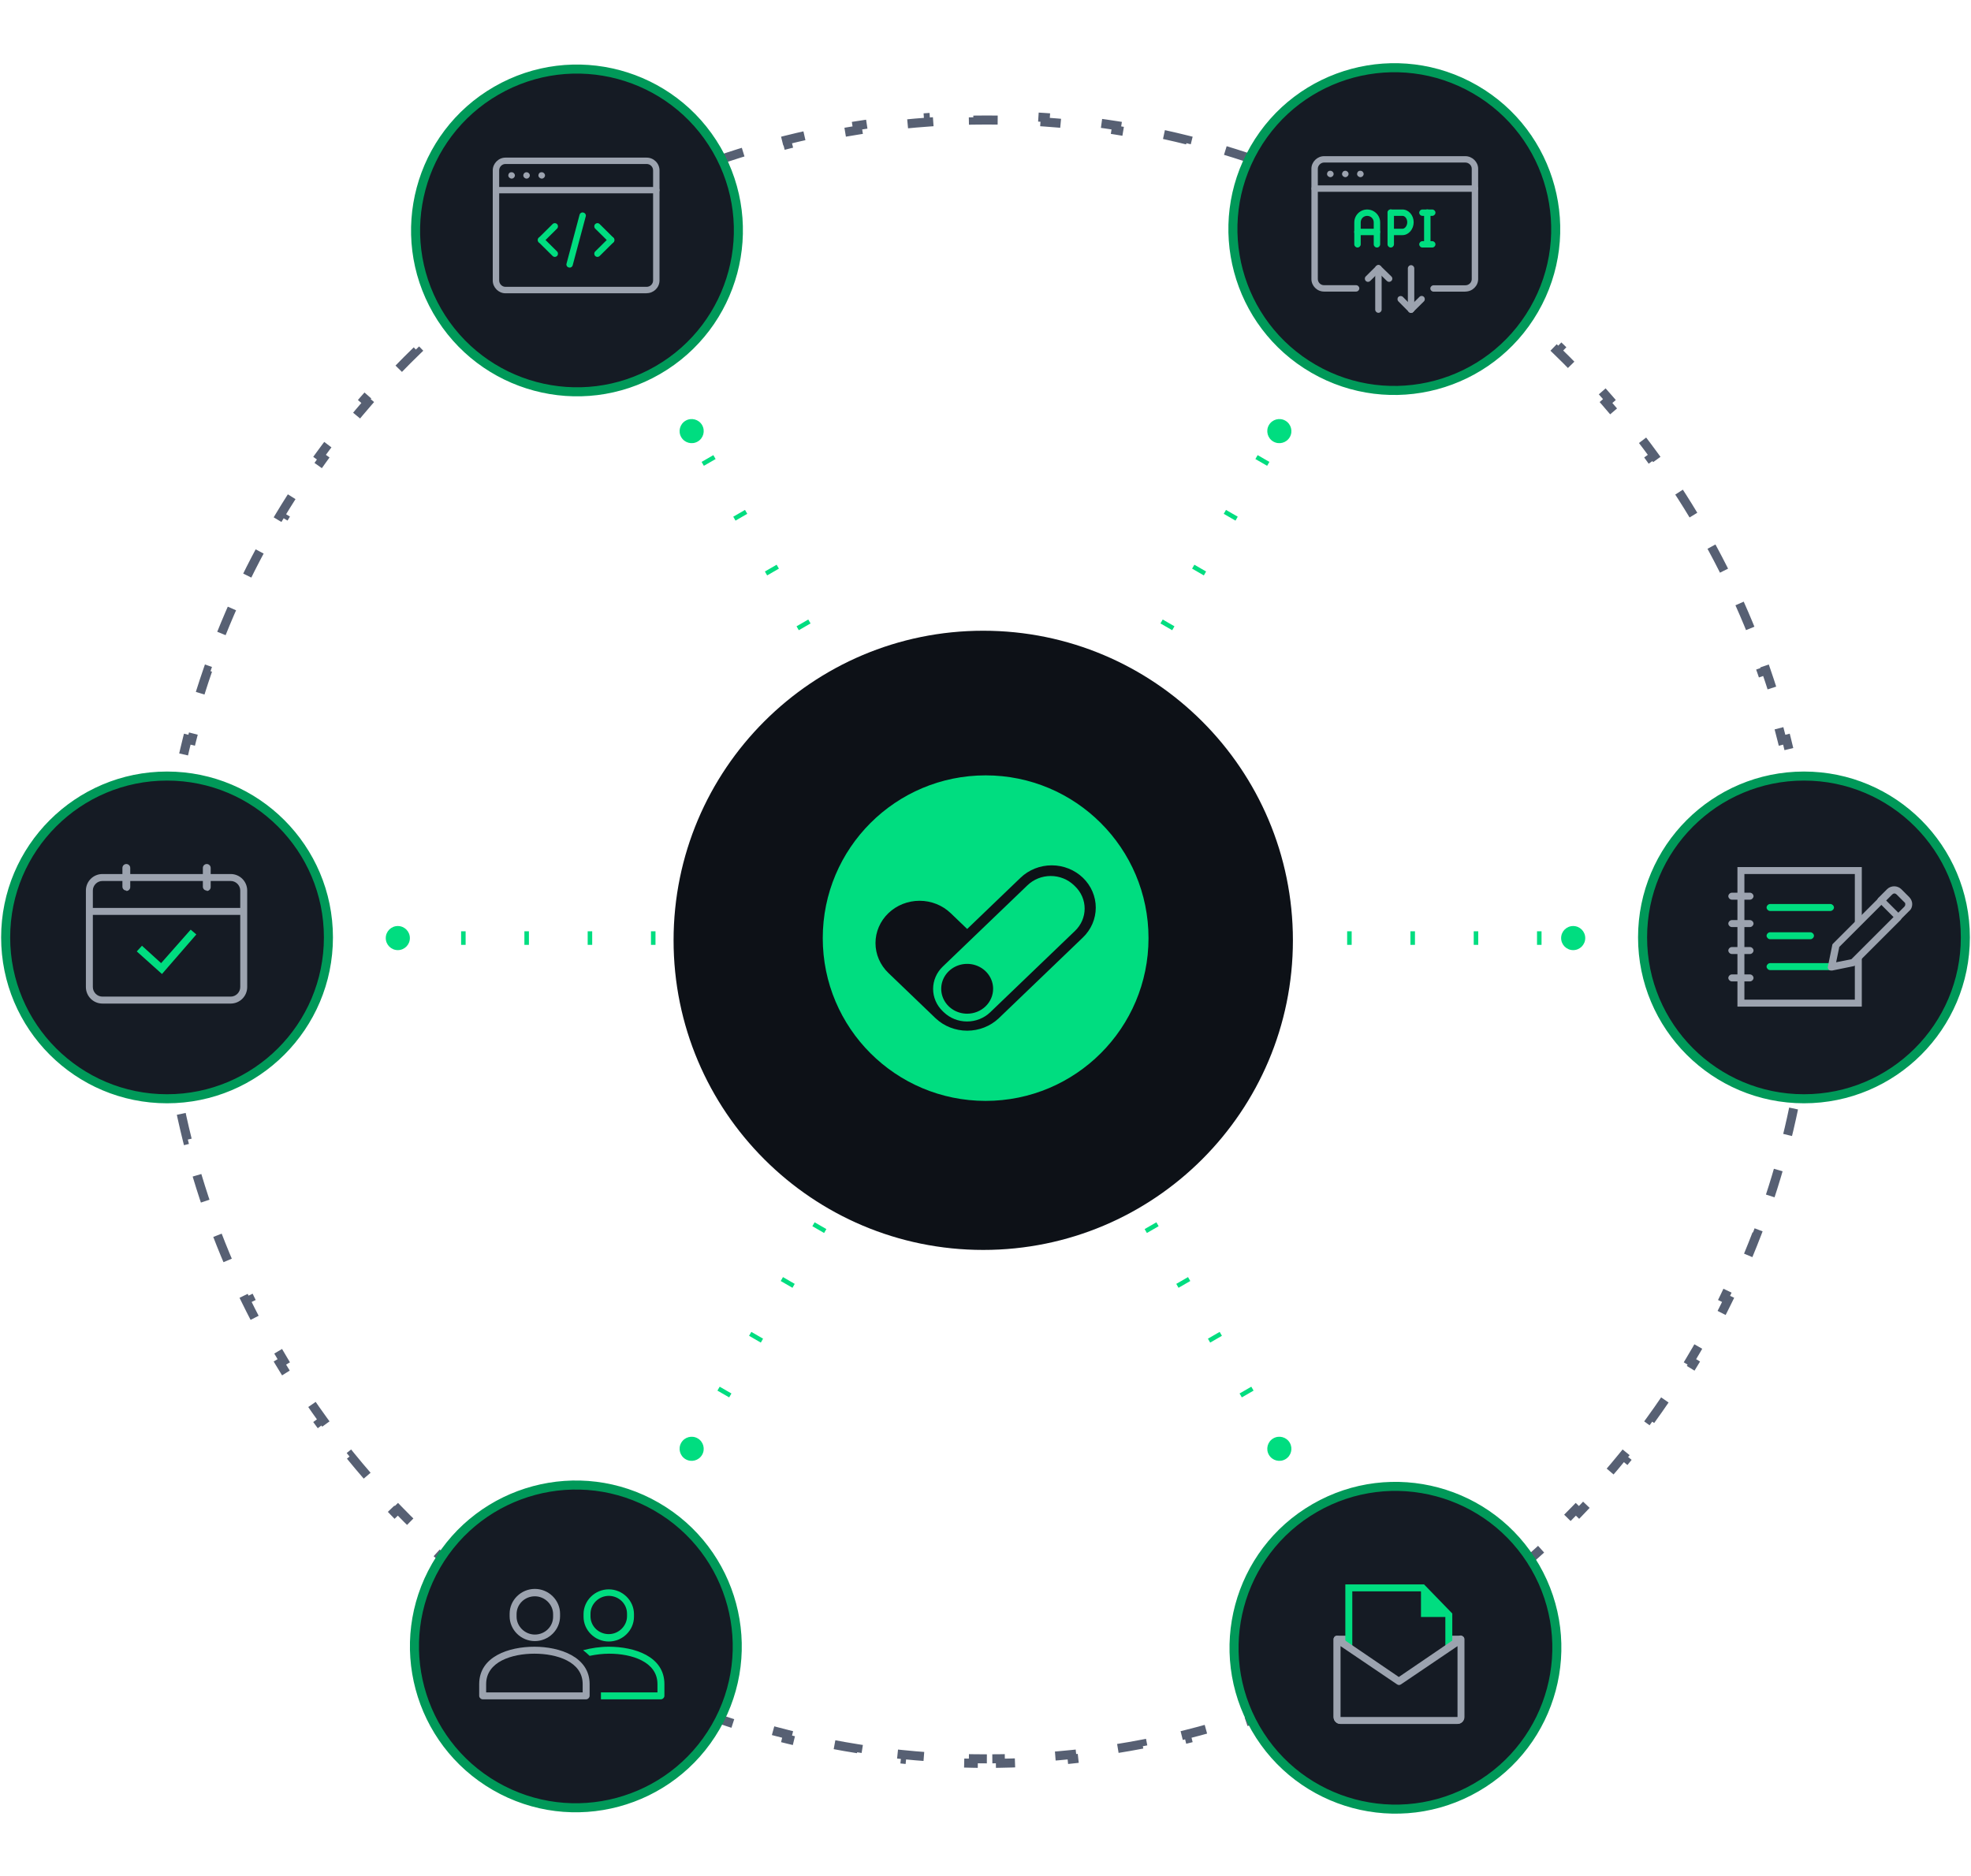
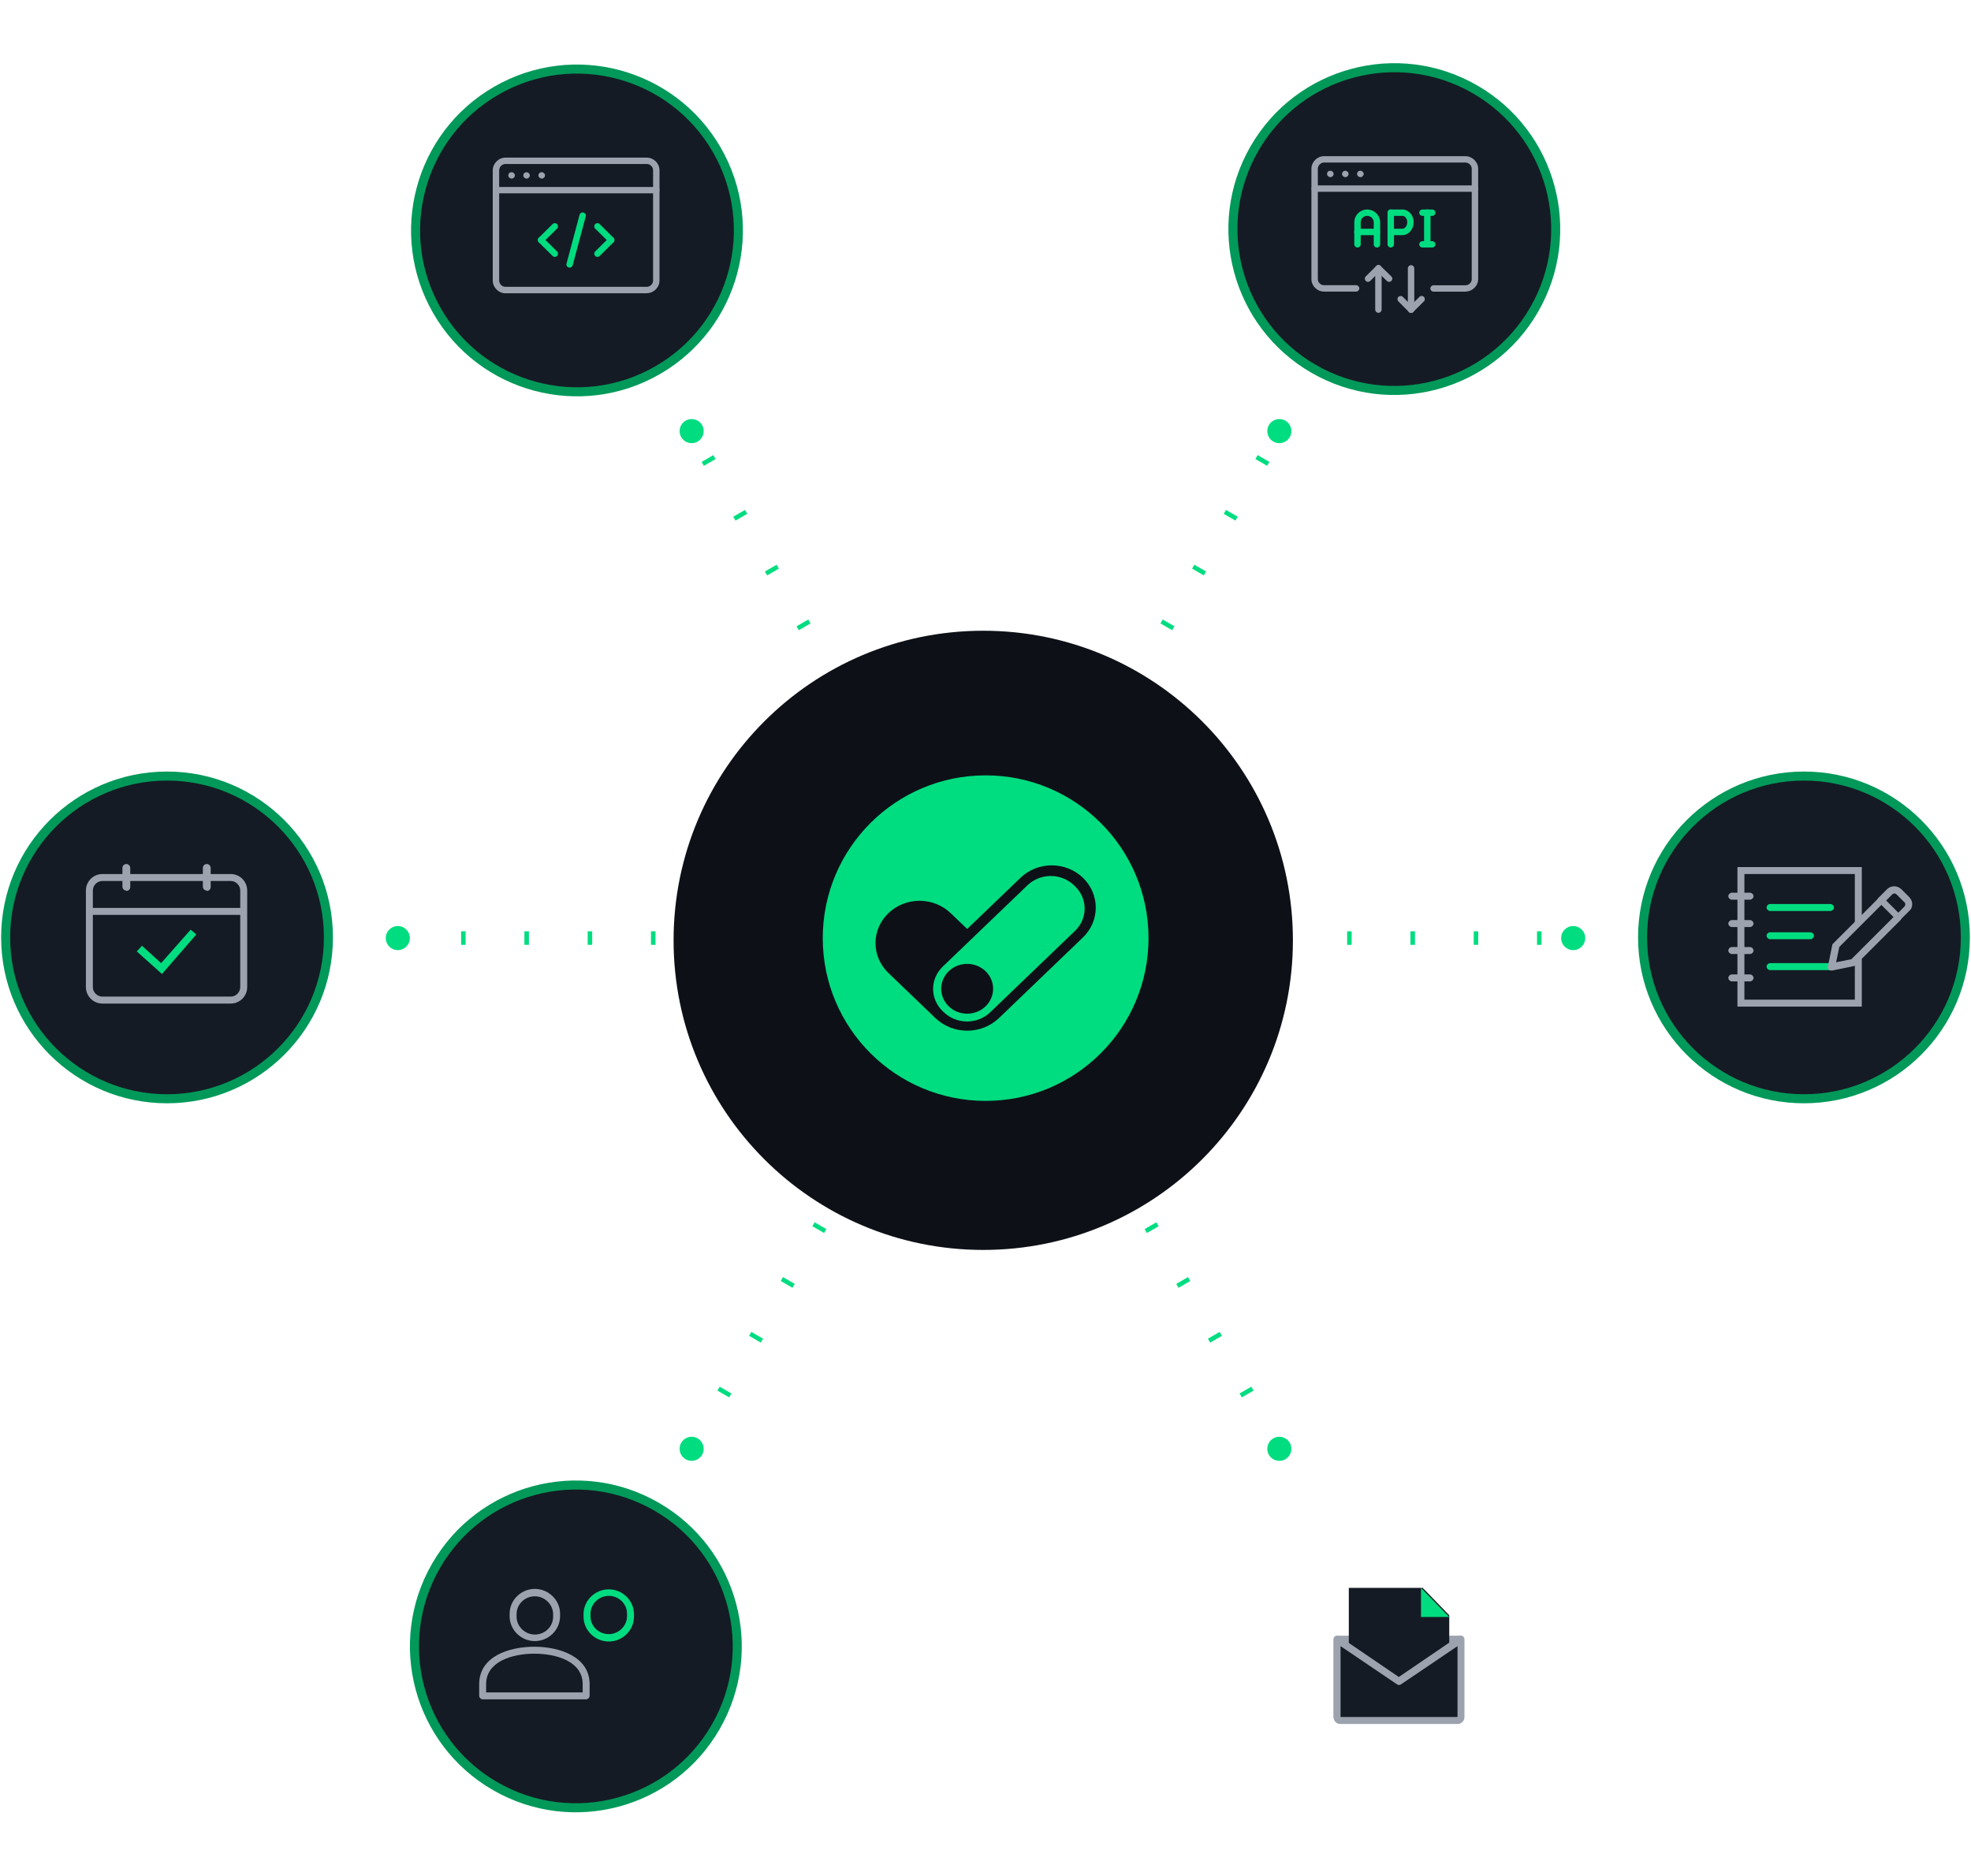
<svg xmlns="http://www.w3.org/2000/svg" width="436" height="415" viewBox="0 0 436 415" fill="none">
-   <path d="M218.3 389.152C217.305 389.152 216.313 389.144 215.322 389.128L215.305 390.128C211.972 390.074 208.66 389.931 205.372 389.701L205.442 388.703C203.466 388.565 201.498 388.395 199.54 388.193L199.438 389.188C196.123 388.848 192.835 388.418 189.576 387.902L189.732 386.914C187.772 386.604 185.823 386.263 183.884 385.89L183.696 386.872C180.428 386.244 177.192 385.529 173.989 384.729L174.231 383.759C172.307 383.279 170.395 382.768 168.496 382.226L168.222 383.188C165.025 382.276 161.863 381.28 158.74 380.201L159.066 379.255C157.194 378.609 155.336 377.932 153.492 377.226L153.135 378.16C150.032 376.972 146.969 375.701 143.95 374.351L144.358 373.438C142.552 372.63 140.76 371.793 138.985 370.928L138.547 371.827C135.562 370.373 132.622 368.839 129.731 367.229L130.217 366.355C128.488 365.392 126.776 364.401 125.082 363.384L124.567 364.241C121.722 362.532 118.928 360.748 116.187 358.891L116.748 358.064C115.109 356.953 113.489 355.817 111.889 354.655L111.302 355.464C108.618 353.516 105.989 351.495 103.418 349.406L104.049 348.63C102.513 347.383 100.999 346.11 99.505 344.814L98.85 345.569C96.346 343.396 93.902 341.155 91.521 338.85L92.217 338.131C90.795 336.756 89.397 335.357 88.021 333.936L87.302 334.631C84.998 332.25 82.757 329.806 80.584 327.303L81.339 326.647C80.042 325.154 78.77 323.639 77.522 322.104L76.746 322.734C74.657 320.163 72.637 317.535 70.688 314.851L71.497 314.263C70.335 312.663 69.199 311.043 68.089 309.405L67.261 309.965C65.404 307.224 63.62 304.43 61.911 301.585L62.769 301.07C61.751 299.376 60.761 297.665 59.798 295.935L58.924 296.422C57.314 293.53 55.78 290.591 54.325 287.605L55.224 287.167C54.359 285.392 53.522 283.601 52.714 281.794L51.801 282.202C50.451 279.183 49.181 276.121 47.993 273.018L48.926 272.66C48.221 270.816 47.544 268.958 46.897 267.086L45.952 267.413C44.873 264.289 43.876 261.128 42.965 257.93L43.926 257.656C43.385 255.757 42.874 253.845 42.393 251.921L41.423 252.163C40.623 248.961 39.908 245.724 39.28 242.457L40.262 242.268C39.89 240.33 39.548 238.38 39.238 236.421L38.25 236.577C37.734 233.317 37.305 230.029 36.964 226.715L37.959 226.613C37.758 224.654 37.587 222.687 37.449 220.711L36.452 220.781C36.221 217.493 36.078 214.181 36.024 210.847L37.024 210.831C37.008 209.84 37 208.847 37 207.852C37 206.857 37.008 205.865 37.024 204.874L36.024 204.858C36.078 201.524 36.221 198.212 36.452 194.924L37.449 194.994C37.587 193.018 37.758 191.05 37.959 189.092L36.964 188.99C37.305 185.675 37.734 182.387 38.25 179.128L39.238 179.284C39.548 177.324 39.89 175.375 40.262 173.437L39.28 173.248C39.908 169.98 40.623 166.744 41.423 163.541L42.393 163.783C42.874 161.859 43.385 159.948 43.926 158.048L42.965 157.774C43.876 154.577 44.873 151.415 45.952 148.292L46.897 148.619C47.544 146.746 48.221 144.888 48.926 143.044L47.992 142.687C49.181 139.584 50.451 136.521 51.801 133.502L52.714 133.911C53.522 132.104 54.359 130.312 55.224 128.537L54.325 128.099C55.78 125.114 57.314 122.174 58.924 119.283L59.797 119.769C60.761 118.04 61.751 116.328 62.769 114.634L61.911 114.119C63.62 111.275 65.404 108.48 67.261 105.739L68.089 106.3C69.199 104.661 70.335 103.041 71.497 101.441L70.688 100.854C72.637 98.17 74.657 95.541 76.746 92.97L77.522 93.601C78.77 92.065 80.042 90.551 81.339 89.057L80.584 88.402C82.757 85.898 84.998 83.454 87.302 81.073L88.021 81.769C89.397 80.347 90.795 78.949 92.216 77.573L91.521 76.855C93.902 74.55 96.346 72.309 98.85 70.136L99.505 70.891C100.999 69.594 102.513 68.322 104.049 67.074L103.418 66.298C105.989 64.209 108.618 62.189 111.302 60.24L111.889 61.049C113.489 59.887 115.109 58.751 116.748 57.641L116.187 56.813C118.928 54.956 121.722 53.172 124.567 51.463L125.082 52.321C126.776 51.303 128.488 50.313 130.217 49.35L129.731 48.476C132.622 46.866 135.562 45.332 138.547 43.877L138.985 44.776C140.76 43.911 142.552 43.074 144.358 42.266L143.95 41.353C146.969 40.003 150.032 38.733 153.135 37.545L153.492 38.478C155.336 37.773 157.194 37.096 159.066 36.449L158.74 35.504C161.863 34.425 165.025 33.428 168.222 32.517L168.496 33.478C170.395 32.937 172.307 32.426 174.231 31.945L173.989 30.975C177.192 30.175 180.428 29.46 183.696 28.832L183.884 29.814C185.823 29.442 187.772 29.1 189.732 28.79L189.576 27.802C192.835 27.287 196.123 26.857 199.438 26.516L199.54 27.511C201.498 27.31 203.466 27.14 205.442 27.001L205.372 26.004C208.66 25.773 211.972 25.63 215.305 25.576L215.322 26.576C216.313 26.56 217.305 26.552 218.3 26.552C219.295 26.552 220.288 26.56 221.279 26.576L221.295 25.576C224.629 25.63 227.941 25.773 231.228 26.004L231.159 27.001C233.135 27.14 235.102 27.31 237.06 27.511L237.163 26.516C240.477 26.857 243.765 27.287 247.025 27.802L246.868 28.79C248.828 29.1 250.778 29.442 252.716 29.814L252.905 28.832C256.172 29.46 259.408 30.175 262.611 30.975L262.369 31.945C264.293 32.426 266.205 32.937 268.104 33.478L268.378 32.517C271.576 33.428 274.737 34.425 277.86 35.504L277.534 36.449C279.406 37.096 281.264 37.773 283.108 38.478L283.466 37.545C286.569 38.733 289.631 40.003 292.65 41.353L292.242 42.266C294.049 43.074 295.84 43.911 297.615 44.776L298.053 43.877C301.039 45.332 303.978 46.866 306.87 48.476L306.383 49.35C308.112 50.313 309.824 51.303 311.518 52.321L312.033 51.463C314.878 53.172 317.672 54.956 320.413 56.813L319.852 57.641C321.491 58.751 323.111 59.887 324.711 61.049L325.299 60.24C327.983 62.189 330.611 64.209 333.182 66.298L332.551 67.074C334.087 68.322 335.602 69.594 337.095 70.891L337.751 70.135C340.254 72.309 342.698 74.55 345.079 76.855L344.384 77.573C345.805 78.949 347.204 80.347 348.579 81.769L349.298 81.073C351.603 83.454 353.843 85.898 356.017 88.402L355.262 89.057C356.558 90.551 357.83 92.065 359.078 93.601L359.854 92.97C361.943 95.541 363.963 98.17 365.912 100.854L365.103 101.441C366.265 103.041 367.401 104.661 368.511 106.3L369.339 105.739C371.196 108.48 372.98 111.274 374.689 114.119L373.832 114.634C374.849 116.328 375.84 118.04 376.803 119.769L377.676 119.283C379.287 122.174 380.821 125.114 382.275 128.099L381.376 128.537C382.241 130.312 383.078 132.104 383.886 133.91L384.799 133.502C386.149 136.521 387.42 139.584 388.608 142.687L387.674 143.044C388.38 144.888 389.057 146.746 389.703 148.618L390.649 148.292C391.728 151.415 392.724 154.577 393.636 157.774L392.674 158.048C393.216 159.947 393.727 161.859 394.207 163.783L395.177 163.541C395.977 166.744 396.692 169.98 397.32 173.248L396.338 173.436C396.711 175.375 397.052 177.324 397.362 179.284L398.35 179.128C398.866 182.387 399.295 185.675 399.636 188.99L398.641 189.092C398.843 191.05 399.013 193.018 399.151 194.994L400.149 194.924C400.379 198.212 400.522 201.524 400.576 204.857L399.576 204.874C399.592 205.865 399.6 206.857 399.6 207.852C399.6 208.847 399.592 209.84 399.576 210.831L400.576 210.847C400.522 214.181 400.379 217.493 400.149 220.781L399.151 220.711C399.013 222.687 398.843 224.654 398.641 226.612L399.636 226.715C399.295 230.029 398.866 233.317 398.35 236.577L397.362 236.42C397.052 238.38 396.711 240.33 396.338 242.268L397.32 242.457C396.692 245.724 395.977 248.96 395.177 252.163L394.207 251.921C393.727 253.845 393.216 255.757 392.674 257.656L393.636 257.93C392.724 261.128 391.728 264.289 390.649 267.413L389.703 267.086C389.057 268.958 388.38 270.816 387.674 272.66L388.608 273.018C387.42 276.121 386.149 279.183 384.799 282.202L383.886 281.794C383.078 283.601 382.241 285.392 381.376 287.167L382.275 287.605C380.821 290.591 379.287 293.53 377.677 296.422L376.803 295.935C375.84 297.664 374.849 299.376 373.832 301.07L374.689 301.585C372.98 304.43 371.196 307.224 369.339 309.965L368.511 309.405C367.401 311.043 366.265 312.663 365.103 314.263L365.912 314.851C363.964 317.535 361.943 320.163 359.854 322.734L359.078 322.104C357.831 323.639 356.558 325.154 355.262 326.647L356.017 327.303C353.843 329.806 351.603 332.25 349.298 334.631L348.579 333.936C347.204 335.357 345.805 336.756 344.384 338.131L345.079 338.85C342.698 341.155 340.254 343.395 337.751 345.569L337.095 344.814C335.602 346.11 334.087 347.383 332.552 348.63L333.182 349.406C330.611 351.495 327.983 353.516 325.299 355.464L324.711 354.655C323.111 355.817 321.491 356.953 319.853 358.064L320.413 358.891C317.672 360.748 314.878 362.532 312.033 364.241L311.518 363.384C309.824 364.401 308.112 365.392 306.383 366.355L306.87 367.229C303.978 368.839 301.039 370.373 298.053 371.827L297.615 370.928C295.84 371.793 294.049 372.63 292.242 373.438L292.65 374.351C289.631 375.701 286.569 376.972 283.466 378.16L283.108 377.226C281.264 377.932 279.406 378.609 277.534 379.255L277.861 380.201C274.737 381.28 271.576 382.276 268.378 383.188L268.104 382.226C266.205 382.768 264.293 383.279 262.369 383.759L262.611 384.729C259.408 385.529 256.172 386.244 252.905 386.872L252.716 385.89C250.778 386.263 248.828 386.604 246.868 386.914L247.025 387.902C243.765 388.418 240.477 388.848 237.163 389.188L237.06 388.193C235.102 388.395 233.135 388.565 231.159 388.703L231.229 389.701C227.941 389.931 224.629 390.074 221.295 390.128L221.279 389.128C220.288 389.144 219.295 389.152 218.3 389.152Z" stroke="#576073" stroke-width="2" stroke-dasharray="6 10" />
  <path d="M434.75 207.406C434.75 227.123 418.766 243.106 399.05 243.106C379.333 243.106 363.35 227.123 363.35 207.406C363.35 187.689 379.333 171.706 399.05 171.706C418.766 171.706 434.75 187.689 434.75 207.406Z" fill="#151B24" stroke="#009959" stroke-width="2" />
  <path d="M88 207.552H348" stroke="#00DD80" stroke-width="3" stroke-dasharray="1 13" />
  <path d="M85.334 207.552C85.334 209.025 86.527 210.219 88 210.219C89.473 210.219 90.667 209.025 90.667 207.552C90.667 206.079 89.473 204.886 88 204.886C86.527 204.886 85.334 206.079 85.334 207.552ZM345.334 207.552C345.334 209.025 346.527 210.219 348 210.219C349.473 210.219 350.667 209.025 350.667 207.552C350.667 206.079 349.473 204.886 348 204.886C346.527 204.886 345.334 206.079 345.334 207.552ZM88.429 208.052C88.705 208.052 88.929 207.828 88.929 207.552C88.929 207.276 88.705 207.052 88.429 207.052V208.052ZM174.238 207.052C173.962 207.052 173.738 207.276 173.738 207.552C173.738 207.828 173.962 208.052 174.238 208.052V207.052ZM175.096 208.052C175.372 208.052 175.596 207.828 175.596 207.552C175.596 207.276 175.372 207.052 175.096 207.052V208.052ZM260.904 207.052C260.628 207.052 260.404 207.276 260.404 207.552C260.404 207.828 260.628 208.052 260.904 208.052V207.052ZM261.763 208.052C262.039 208.052 262.263 207.828 262.263 207.552C262.263 207.276 262.039 207.052 261.763 207.052V208.052ZM347.571 207.052C347.295 207.052 347.071 207.276 347.071 207.552C347.071 207.828 347.295 208.052 347.571 208.052V207.052ZM88 208.052H88.429V207.052H88V208.052ZM174.238 208.052H175.096V207.052H174.238V208.052ZM260.904 208.052H261.763V207.052H260.904V208.052ZM347.571 208.052H348V207.052H347.571V208.052ZM85.334 207.552C85.334 209.025 86.527 210.219 88 210.219C89.473 210.219 90.667 209.025 90.667 207.552C90.667 206.079 89.473 204.886 88 204.886C86.527 204.886 85.334 206.079 85.334 207.552ZM345.334 207.552C345.334 209.025 346.527 210.219 348 210.219C349.473 210.219 350.667 209.025 350.667 207.552C350.667 206.079 349.473 204.886 348 204.886C346.527 204.886 345.334 206.079 345.334 207.552ZM88.429 208.052C88.705 208.052 88.929 207.828 88.929 207.552C88.929 207.276 88.705 207.052 88.429 207.052V208.052ZM174.238 207.052C173.962 207.052 173.738 207.276 173.738 207.552C173.738 207.828 173.962 208.052 174.238 208.052V207.052ZM175.096 208.052C175.372 208.052 175.596 207.828 175.596 207.552C175.596 207.276 175.372 207.052 175.096 207.052V208.052ZM260.904 207.052C260.628 207.052 260.404 207.276 260.404 207.552C260.404 207.828 260.628 208.052 260.904 208.052V207.052ZM261.763 208.052C262.039 208.052 262.263 207.828 262.263 207.552C262.263 207.276 262.039 207.052 261.763 207.052V208.052ZM347.571 207.052C347.295 207.052 347.071 207.276 347.071 207.552C347.071 207.828 347.295 208.052 347.571 208.052V207.052ZM88 208.052H88.429V207.052H88V208.052ZM174.238 208.052H175.096V207.052H174.238V208.052ZM260.904 208.052H261.763V207.052H260.904V208.052ZM347.571 208.052H348V207.052H347.571V208.052Z" fill="#00DD80" />
  <path d="M72.65 207.406C72.65 227.123 56.667 243.106 36.95 243.106C17.234 243.106 1.25 227.123 1.25 207.406C1.25 187.689 17.234 171.706 36.95 171.706C56.667 171.706 72.65 187.689 72.65 207.406Z" fill="#151B24" stroke="#009959" stroke-width="2" />
  <path d="M326.283 19.768C343.358 29.627 349.208 51.461 339.35 68.535C329.492 85.611 307.658 91.461 290.583 81.603C273.508 71.744 267.658 49.911 277.516 32.836C287.374 15.761 309.208 9.91 326.283 19.768Z" fill="#151B24" stroke="#009959" stroke-width="2" />
  <path d="M153 320.552L283 95.386" stroke="#00DD80" stroke-width="3" stroke-dasharray="1 13" />
  <path d="M151.667 322.862C152.942 323.598 154.573 323.161 155.31 321.886C156.046 320.61 155.609 318.979 154.333 318.243C153.058 317.506 151.427 317.943 150.691 319.219C149.954 320.494 150.391 322.125 151.667 322.862ZM281.667 97.695C282.942 98.431 284.573 97.994 285.31 96.719C286.046 95.444 285.609 93.813 284.333 93.076C283.058 92.34 281.427 92.777 280.691 94.052C279.954 95.328 280.391 96.959 281.667 97.695ZM153.648 320.431C153.786 320.192 153.704 319.886 153.465 319.748C153.226 319.61 152.92 319.692 152.782 319.931L153.648 320.431ZM195.686 245.618C195.548 245.857 195.63 246.163 195.869 246.301C196.108 246.439 196.414 246.357 196.552 246.118L195.686 245.618ZM196.981 245.375C197.119 245.136 197.037 244.83 196.798 244.692C196.559 244.554 196.253 244.636 196.115 244.875L196.981 245.375ZM239.019 170.563C238.881 170.802 238.963 171.108 239.202 171.246C239.441 171.384 239.747 171.302 239.885 171.063L239.019 170.563ZM240.314 170.32C240.452 170.08 240.37 169.775 240.131 169.637C239.892 169.499 239.586 169.58 239.448 169.82L240.314 170.32ZM282.353 95.507C282.215 95.746 282.296 96.052 282.536 96.19C282.775 96.328 283.081 96.246 283.219 96.007L282.353 95.507ZM153.433 320.802L153.648 320.431L152.782 319.931L152.567 320.302L153.433 320.802ZM196.552 246.118L196.981 245.375L196.115 244.875L195.686 245.618L196.552 246.118ZM239.885 171.063L240.314 170.32L239.448 169.82L239.019 170.563L239.885 171.063ZM283.219 96.007L283.433 95.636L282.567 95.136L282.353 95.507L283.219 96.007ZM151.667 322.862C152.942 323.598 154.573 323.161 155.31 321.886C156.046 320.61 155.609 318.979 154.333 318.243C153.058 317.506 151.427 317.943 150.691 319.219C149.954 320.494 150.391 322.125 151.667 322.862ZM281.667 97.695C282.942 98.431 284.573 97.994 285.31 96.719C286.046 95.444 285.609 93.813 284.333 93.076C283.058 92.34 281.427 92.777 280.691 94.052C279.954 95.328 280.391 96.959 281.667 97.695ZM153.648 320.431C153.786 320.192 153.704 319.886 153.465 319.748C153.226 319.61 152.92 319.692 152.782 319.931L153.648 320.431ZM195.686 245.618C195.548 245.857 195.63 246.163 195.869 246.301C196.108 246.439 196.414 246.357 196.552 246.118L195.686 245.618ZM196.981 245.375C197.119 245.136 197.037 244.83 196.798 244.692C196.559 244.554 196.253 244.636 196.115 244.875L196.981 245.375ZM239.019 170.563C238.881 170.802 238.963 171.108 239.202 171.246C239.441 171.384 239.747 171.302 239.885 171.063L239.019 170.563ZM240.314 170.32C240.452 170.08 240.37 169.775 240.131 169.637C239.892 169.499 239.586 169.58 239.448 169.82L240.314 170.32ZM282.353 95.507C282.215 95.746 282.296 96.052 282.536 96.19C282.775 96.328 283.081 96.246 283.219 96.007L282.353 95.507ZM153.433 320.802L153.648 320.431L152.782 319.931L152.567 320.302L153.433 320.802ZM196.552 246.118L196.981 245.375L196.115 244.875L195.686 245.618L196.552 246.118ZM239.885 171.063L240.314 170.32L239.448 169.82L239.019 170.563L239.885 171.063ZM283.219 96.007L283.433 95.636L282.567 95.136L282.353 95.507L283.219 96.007Z" fill="#00DD80" />
  <path d="M145.233 333.356C162.308 343.214 168.159 365.048 158.3 382.123C148.442 399.198 126.608 405.048 109.533 395.19C92.458 385.332 86.608 363.498 96.466 346.423C106.324 329.348 128.158 323.498 145.233 333.356Z" fill="#151B24" stroke="#009959" stroke-width="2" />
  <path d="M109.783 20.068C126.858 10.21 148.692 16.061 158.551 33.136C168.409 50.211 162.558 72.044 145.483 81.903C128.408 91.761 106.575 85.911 96.716 68.835C86.858 51.761 92.708 29.927 109.783 20.068Z" fill="#151B24" stroke="#009959" stroke-width="2" />
  <path d="M283 320.552L153 95.386" stroke="#00DD80" stroke-width="3" stroke-dasharray="1 13" />
  <path d="M284.333 322.862C285.609 322.125 286.046 320.494 285.309 319.219C284.573 317.943 282.942 317.506 281.667 318.243C280.391 318.979 279.954 320.61 280.691 321.886C281.427 323.161 283.058 323.598 284.333 322.862ZM154.333 97.695C155.609 96.959 156.046 95.328 155.309 94.052C154.573 92.777 152.942 92.34 151.667 93.076C150.391 93.813 149.954 95.444 150.691 96.719C151.427 97.994 153.058 98.431 154.333 97.695ZM283.219 319.931C283.08 319.692 282.775 319.61 282.536 319.748C282.296 319.886 282.214 320.192 282.353 320.431L283.219 319.931ZM239.448 246.118C239.586 246.357 239.892 246.439 240.131 246.301C240.37 246.163 240.452 245.857 240.314 245.618L239.448 246.118ZM239.885 244.875C239.747 244.636 239.441 244.554 239.202 244.692C238.963 244.83 238.881 245.136 239.019 245.375L239.885 244.875ZM196.115 171.063C196.253 171.302 196.559 171.384 196.798 171.246C197.037 171.108 197.119 170.802 196.981 170.563L196.115 171.063ZM196.552 169.82C196.414 169.58 196.108 169.499 195.869 169.637C195.63 169.775 195.548 170.08 195.686 170.32L196.552 169.82ZM152.782 96.007C152.92 96.246 153.225 96.328 153.465 96.19C153.704 96.052 153.786 95.746 153.648 95.507L152.782 96.007ZM283.433 320.302L283.219 319.931L282.353 320.431L282.567 320.802L283.433 320.302ZM240.314 245.618L239.885 244.875L239.019 245.375L239.448 246.118L240.314 245.618ZM196.981 170.563L196.552 169.82L195.686 170.32L196.115 171.063L196.981 170.563ZM153.648 95.507L153.433 95.136L152.567 95.636L152.782 96.007L153.648 95.507ZM284.333 322.862C285.609 322.125 286.046 320.494 285.309 319.219C284.573 317.943 282.942 317.506 281.667 318.243C280.391 318.979 279.954 320.61 280.691 321.886C281.427 323.161 283.058 323.598 284.333 322.862ZM154.333 97.695C155.609 96.959 156.046 95.328 155.309 94.052C154.573 92.777 152.942 92.34 151.667 93.076C150.391 93.813 149.954 95.444 150.691 96.719C151.427 97.994 153.058 98.431 154.333 97.695ZM283.219 319.931C283.08 319.692 282.775 319.61 282.536 319.748C282.296 319.886 282.214 320.192 282.353 320.431L283.219 319.931ZM239.448 246.118C239.586 246.357 239.892 246.439 240.131 246.301C240.37 246.163 240.452 245.857 240.314 245.618L239.448 246.118ZM239.885 244.875C239.747 244.636 239.441 244.554 239.202 244.692C238.963 244.83 238.881 245.136 239.019 245.375L239.885 244.875ZM196.115 171.063C196.253 171.302 196.559 171.384 196.798 171.246C197.037 171.108 197.119 170.802 196.981 170.563L196.115 171.063ZM196.552 169.82C196.414 169.58 196.108 169.499 195.869 169.637C195.63 169.775 195.548 170.08 195.686 170.32L196.552 169.82ZM152.782 96.007C152.92 96.246 153.225 96.328 153.465 96.19C153.704 96.052 153.786 95.746 153.648 95.507L152.782 96.007ZM283.433 320.302L283.219 319.931L282.353 320.431L282.567 320.802L283.433 320.302ZM240.314 245.618L239.885 244.875L239.019 245.375L239.448 246.118L240.314 245.618ZM196.981 170.563L196.552 169.82L195.686 170.32L196.115 171.063L196.981 170.563ZM153.648 95.507L153.433 95.136L152.567 95.636L152.782 96.007L153.648 95.507Z" fill="#00DD80" />
-   <path d="M290.833 333.656C307.908 323.798 329.742 329.648 339.6 346.723C349.459 363.798 343.608 385.632 326.533 395.49C309.458 405.348 287.624 399.498 277.766 382.423C267.908 365.348 273.758 343.514 290.833 333.656Z" fill="#151B24" stroke="#009959" stroke-width="2" />
  <path d="M217.5 276.552C255.332 276.552 286 245.884 286 208.052C286 170.221 255.332 139.552 217.5 139.552C179.669 139.552 149 170.221 149 208.052C149 245.884 179.669 276.552 217.5 276.552Z" fill="#0D1117" />
  <g filter="url(#filter0_d_5544_15630)">
    <rect x="156" y="145.552" width="125" height="125" rx="62.5" fill="#0D1117" />
    <path d="M218.03 171.552C198.131 171.552 182 187.672 182 207.565C182 227.457 198.131 243.577 218.03 243.577C237.93 243.577 254.06 227.457 254.06 207.565C254.06 187.672 237.93 171.552 218.03 171.552ZM239.537 207.432L220.916 225.312C219.054 227.064 216.552 228.045 213.946 228.045C211.341 228.045 208.838 227.064 206.977 225.312L196.521 215.275C194.693 213.521 193.666 211.141 193.666 208.659C193.666 206.177 194.693 203.797 196.521 202.042C198.348 200.287 200.827 199.302 203.412 199.302C205.996 199.302 208.475 200.287 210.302 202.042L213.948 205.539L225.757 194.2C226.662 193.331 227.736 192.642 228.918 192.171C230.101 191.701 231.368 191.459 232.648 191.459C233.928 191.459 235.195 191.701 236.377 192.171C237.559 192.642 238.634 193.331 239.539 194.2C240.444 195.069 241.161 196.1 241.651 197.236C242.141 198.371 242.393 199.588 242.393 200.816C242.393 202.045 242.141 203.262 241.651 204.397C241.161 205.533 240.442 206.563 239.537 207.432Z" fill="#00DD80" />
    <path d="M237.564 195.862C236.89 195.214 236.089 194.7 235.208 194.349C234.327 193.998 233.382 193.818 232.428 193.818C231.474 193.818 230.53 193.998 229.649 194.349C228.767 194.7 227.967 195.214 227.293 195.862L208.539 213.869C207.864 214.516 207.329 215.285 206.964 216.131C206.599 216.977 206.411 217.884 206.411 218.8C206.411 219.716 206.599 220.623 206.964 221.469C207.329 222.316 207.864 223.084 208.539 223.732L208.78 223.963C209.455 224.611 210.255 225.125 211.136 225.476C212.018 225.827 212.962 226.007 213.916 226.007C214.87 226.007 215.815 225.827 216.696 225.476C217.577 225.125 218.378 224.611 219.052 223.963L237.804 205.957C238.479 205.31 239.015 204.541 239.38 203.695C239.745 202.849 239.933 201.942 239.933 201.026C239.933 200.11 239.745 199.203 239.38 198.356C239.015 197.51 238.479 196.742 237.804 196.094L237.564 195.862ZM213.946 224.285C212.811 224.285 211.701 223.962 210.757 223.357C209.813 222.751 209.077 221.891 208.642 220.884C208.207 219.877 208.093 218.768 208.314 217.699C208.535 216.63 209.082 215.648 209.884 214.876C210.687 214.105 211.71 213.58 212.823 213.367C213.937 213.154 215.091 213.263 216.14 213.68C217.189 214.097 218.086 214.803 218.717 215.709C219.348 216.615 219.685 217.681 219.685 218.771C219.685 220.233 219.08 221.635 218.004 222.669C216.928 223.702 215.469 224.284 213.946 224.285Z" fill="#00DD80" />
  </g>
  <path d="M42.372 194.15H31.215C24.894 194.15 19.77 199.275 19.77 205.596V209.732C19.77 216.053 24.894 221.177 31.215 221.177H42.372C48.694 221.177 53.818 216.053 53.818 209.732V205.596C53.818 199.275 48.694 194.15 42.372 194.15Z" fill="#151B24" />
  <path d="M51.029 222.043H22.655C20.635 222.043 19 220.408 19 218.388V197.036C19 195.016 20.635 193.381 22.655 193.381H51.029C53.048 193.381 54.684 195.016 54.684 197.036V218.388C54.684 220.408 53.048 222.043 51.029 222.043ZM22.655 194.92C21.501 194.92 20.539 195.882 20.539 197.036V218.388C20.539 219.542 21.501 220.504 22.655 220.504H51.029C52.183 220.504 53.145 219.542 53.145 218.388V197.036C53.145 195.882 52.183 194.92 51.029 194.92H22.655Z" fill="#9CA3AF" />
  <path d="M54.203 200.883H19.385V202.422H54.203V200.883Z" fill="#9CA3AF" />
  <path d="M27.945 197.036C27.464 197.036 27.079 196.651 27.079 196.17V192.034C27.079 191.553 27.464 191.168 27.945 191.168C28.426 191.168 28.811 191.553 28.811 192.034V196.266C28.811 196.747 28.426 197.132 27.945 197.132V197.036Z" fill="#9CA3AF" />
  <path d="M45.739 197.036C45.258 197.036 44.873 196.651 44.873 196.17V192.034C44.873 191.553 45.258 191.168 45.739 191.168C46.22 191.168 46.605 191.553 46.605 192.034V196.266C46.605 196.747 46.22 197.132 45.739 197.132V197.036Z" fill="#9CA3AF" />
  <path d="M35.832 215.502L30.253 210.501L31.407 209.251L35.639 213.098L42.18 205.692L43.43 206.75L35.832 215.502Z" fill="#00DD80" />
  <path d="M322.508 381.427H296.539C295.673 381.427 295 380.753 295 379.888V362.671C295 362.287 295.385 361.902 295.77 361.902H323.181C323.566 361.902 323.951 362.287 323.951 362.671V379.888C323.951 380.753 323.278 381.427 322.412 381.427H322.508ZM296.539 379.888H322.412V363.537H296.539V379.888Z" fill="#9CA3AF" />
  <path d="M320.585 378.253V357.381L314.718 351.322H298.367V378.253H320.585Z" fill="#151B24" />
-   <path d="M321.355 379.022H297.598V350.552H315.007L321.258 356.996V379.022H321.355ZM299.137 377.483H319.72V357.67L314.333 352.091H299.137V377.483Z" fill="#00DD80" />
  <path d="M314.333 357.766H320.585L314.333 351.322V357.766Z" fill="#00DD80" />
  <path d="M295.771 362.767L309.525 372.097L323.279 362.767V379.984C323.279 380.369 322.99 380.753 322.509 380.753H296.54C296.155 380.753 295.771 380.465 295.771 379.984V362.767Z" fill="#151B24" />
  <path d="M322.508 381.426H296.539C295.673 381.426 295 380.753 295 379.888V362.671C295 362.383 295.193 362.094 295.385 361.998C295.673 361.902 295.962 361.902 296.154 361.998L309.427 371.039L322.7 361.998C322.893 361.805 323.278 361.805 323.47 361.998C323.758 362.094 323.855 362.383 323.855 362.671V379.888C323.855 380.753 323.181 381.426 322.316 381.426H322.508ZM296.539 379.888H322.412V364.21L309.908 372.674C309.62 372.866 309.331 372.866 309.043 372.674L296.539 364.21V379.888Z" fill="#9CA3AF" />
-   <path d="M134.662 364.344C132.739 364.344 130.815 364.633 128.987 365.114C129.468 365.499 129.949 365.883 130.43 366.364C131.777 366.076 133.316 365.883 134.758 365.883C139.664 365.883 145.435 367.615 145.435 372.616V374.444H132.931V375.982H146.204C146.589 375.982 146.973 375.598 146.973 375.213V372.616C146.973 366.46 140.337 364.344 134.662 364.344Z" fill="#00DD80" />
  <path d="M134.663 351.649C131.585 351.649 129.084 354.149 129.084 357.131V357.708C129.084 360.69 131.585 363.19 134.663 363.19C137.74 363.19 140.241 360.69 140.241 357.708V357.131C140.241 354.149 137.74 351.649 134.663 351.649ZM138.702 357.612C138.702 359.728 136.875 361.555 134.663 361.555C132.451 361.555 130.623 359.824 130.623 357.612V357.035C130.623 354.919 132.451 353.091 134.663 353.091C136.875 353.091 138.702 354.823 138.702 357.035V357.612Z" fill="#00DD80" />
  <path d="M118.312 365.21C112.541 365.21 106.866 367.422 106.866 372.712V375.309H129.854V372.712C129.854 367.422 124.179 365.21 118.408 365.21H118.312Z" fill="#151B24" />
  <path d="M129.757 375.982H106.77C106.385 375.982 106 375.598 106 375.213V372.616C106 366.46 112.637 364.344 118.215 364.344C123.794 364.344 130.43 366.557 130.43 372.616V375.213C130.43 375.598 130.046 375.982 129.661 375.982H129.757ZM107.539 374.444H128.891V372.616C128.891 367.615 123.12 365.883 118.215 365.883C113.31 365.883 107.539 367.615 107.539 372.616V374.444Z" fill="#9CA3AF" />
  <path d="M118.312 362.325C115.715 362.325 113.503 360.209 113.503 357.612V357.035C113.503 354.438 115.619 352.322 118.312 352.322C120.909 352.322 123.121 354.438 123.121 357.035V357.612C123.121 360.209 121.005 362.325 118.312 362.325Z" fill="#151B24" />
  <path d="M118.311 363.094C115.233 363.094 112.733 360.593 112.733 357.612V357.035C112.733 354.053 115.233 351.552 118.311 351.552C121.389 351.552 123.89 354.053 123.89 357.035V357.612C123.89 360.593 121.389 363.094 118.311 363.094ZM118.311 353.187C116.099 353.187 114.272 354.919 114.272 357.131V357.708C114.272 359.824 116.099 361.651 118.311 361.651C120.523 361.651 122.351 359.92 122.351 357.708V357.131C122.351 355.015 120.523 353.187 118.311 353.187Z" fill="#9CA3AF" />
  <path d="M410.978 192.611H385.009V221.946H410.978V192.611Z" fill="#151B24" />
  <path d="M411.843 222.716H384.335V191.842H411.843V222.716ZM385.874 221.177H410.304V193.38H385.874V221.177Z" fill="#9CA3AF" />
  <path d="M404.918 201.556H391.549C391.164 201.556 390.779 201.171 390.779 200.787C390.779 200.402 391.164 200.017 391.549 200.017H404.918C405.303 200.017 405.688 200.402 405.688 200.787C405.688 201.171 405.303 201.556 404.918 201.556Z" fill="#00DD80" />
  <path d="M400.494 207.808H391.549C391.164 207.808 390.779 207.423 390.779 207.038C390.779 206.654 391.164 206.269 391.549 206.269H400.494C400.879 206.269 401.263 206.654 401.263 207.038C401.263 207.423 400.879 207.808 400.494 207.808Z" fill="#00DD80" />
  <path d="M404.918 214.637H391.549C391.164 214.637 390.779 214.252 390.779 213.867C390.779 213.483 391.164 213.098 391.549 213.098H404.918C405.303 213.098 405.688 213.483 405.688 213.867C405.688 214.252 405.303 214.637 404.918 214.637Z" fill="#00DD80" />
  <path d="M387.125 199.055H383.085C382.7 199.055 382.316 198.671 382.316 198.286C382.316 197.901 382.7 197.516 383.085 197.516H387.125C387.509 197.516 387.894 197.901 387.894 198.286C387.894 198.671 387.509 199.055 387.125 199.055Z" fill="#9CA3AF" />
  <path d="M387.125 205.115H383.085C382.7 205.115 382.316 204.73 382.316 204.345C382.316 203.96 382.7 203.576 383.085 203.576H387.125C387.509 203.576 387.894 203.96 387.894 204.345C387.894 204.73 387.509 205.115 387.125 205.115Z" fill="#9CA3AF" />
  <path d="M387.125 211.078H383.085C382.7 211.078 382.316 210.693 382.316 210.309C382.316 209.924 382.7 209.539 383.085 209.539H387.125C387.509 209.539 387.894 209.924 387.894 210.309C387.894 210.693 387.509 211.078 387.125 211.078Z" fill="#9CA3AF" />
  <path d="M387.125 217.137H383.085C382.7 217.137 382.316 216.753 382.316 216.368C382.316 215.983 382.7 215.598 383.085 215.598H387.125C387.509 215.598 387.894 215.983 387.894 216.368C387.894 216.753 387.509 217.137 387.125 217.137Z" fill="#9CA3AF" />
  <path d="M421.75 199.055L420.019 197.324C419.442 196.747 418.576 196.747 417.999 197.324L416.075 199.248L419.826 202.999L421.75 201.075C422.327 200.498 422.327 199.633 421.75 199.055Z" fill="#151B24" />
  <path d="M419.826 203.768C419.634 203.768 419.442 203.768 419.249 203.576L415.498 199.825C415.306 199.632 415.306 199.44 415.306 199.248C415.306 199.055 415.306 198.863 415.498 198.671L417.422 196.747C418.287 195.881 419.73 195.881 420.596 196.747L422.327 198.478C422.712 198.863 423 199.44 423 200.017C423 200.594 422.808 201.171 422.327 201.556L420.403 203.48C420.211 203.672 420.019 203.672 419.826 203.672V203.768ZM417.229 199.248L419.923 201.941L421.269 200.594C421.365 200.498 421.461 200.306 421.461 200.113C421.461 199.921 421.461 199.729 421.269 199.632L419.538 197.901C419.249 197.613 418.865 197.613 418.576 197.901L417.229 199.248Z" fill="#9CA3AF" />
  <path d="M406.072 209.25L405.111 213.963L409.823 213.001L419.826 202.999L416.075 199.248L406.072 209.25Z" fill="#151B24" />
  <path d="M405.11 214.733C404.918 214.733 404.725 214.733 404.533 214.541C404.341 214.348 404.244 214.06 404.341 213.867L405.302 209.154C405.302 208.962 405.399 208.866 405.495 208.77L415.498 198.767C415.69 198.574 415.882 198.574 416.075 198.574C416.267 198.574 416.459 198.574 416.652 198.767L420.403 202.518C420.691 202.806 420.691 203.287 420.403 203.576L410.4 213.579C410.304 213.675 410.112 213.771 410.015 213.771L405.302 214.733C405.302 214.733 405.206 214.733 405.11 214.733ZM406.841 209.635L406.168 212.905L409.534 212.232L418.864 202.903L416.171 200.21L406.841 209.539V209.635Z" fill="#9CA3AF" />
  <path d="M145.178 42.773H109.711C109.327 42.773 109 42.45 109 42.069C109 41.688 109.327 41.365 109.711 41.365H145.178C145.562 41.365 145.888 41.688 145.888 42.069C145.888 42.45 145.562 42.773 145.178 42.773Z" fill="#9CA3AF" />
  <path d="M143.046 64.89H111.804C110.287 64.89 109 63.595 109 62.073V37.691C109 36.169 110.287 34.874 111.804 34.874H143.046C144.621 34.874 145.888 36.15 145.888 37.691V62.054C145.888 63.614 144.601 64.871 143.046 64.871V64.89ZM111.804 36.283C111.055 36.283 110.421 36.93 110.421 37.691V62.054C110.421 62.815 111.055 63.462 111.804 63.462H143.046C143.833 63.462 144.467 62.834 144.467 62.054V37.691C144.467 36.911 143.833 36.283 143.046 36.283H111.804Z" fill="#9CA3AF" />
  <path d="M116.49 39.518C116.106 39.518 115.76 39.195 115.76 38.814C115.76 38.433 116.067 38.11 116.451 38.11H116.49C116.874 38.11 117.2 38.433 117.2 38.814C117.2 39.195 116.874 39.518 116.49 39.518Z" fill="#9CA3AF" />
  <path d="M113.187 39.518C112.803 39.518 112.438 39.195 112.438 38.814C112.438 38.433 112.707 38.11 113.11 38.11H113.187C113.571 38.11 113.897 38.433 113.897 38.814C113.897 39.195 113.571 39.518 113.187 39.518Z" fill="#9CA3AF" />
  <path d="M119.85 39.518C119.466 39.518 119.101 39.195 119.101 38.814C119.101 38.433 119.37 38.11 119.773 38.11H119.85C120.234 38.11 120.56 38.433 120.56 38.814C120.56 39.195 120.234 39.518 119.85 39.518Z" fill="#9CA3AF" />
  <path d="M119.677 53.812C119.485 53.812 119.312 53.736 119.177 53.603C118.909 53.317 118.909 52.88 119.177 52.613L122.231 49.587C122.499 49.301 122.96 49.301 123.229 49.587C123.498 49.853 123.498 50.31 123.229 50.577L120.176 53.603C120.042 53.736 119.849 53.812 119.677 53.812Z" fill="#00DD80" />
  <path d="M122.73 56.839C122.538 56.839 122.365 56.762 122.231 56.629L119.177 53.603C118.909 53.317 118.909 52.88 119.177 52.613C119.465 52.347 119.907 52.347 120.176 52.613L123.229 55.639C123.498 55.906 123.498 56.363 123.229 56.629C123.095 56.762 122.903 56.839 122.73 56.839Z" fill="#00DD80" />
  <path d="M135.211 53.812C135.019 53.812 134.846 53.736 134.712 53.603L131.659 50.577C131.39 50.291 131.39 49.853 131.659 49.587C131.947 49.301 132.389 49.301 132.657 49.587L135.711 52.613C135.979 52.899 135.979 53.337 135.711 53.603C135.576 53.736 135.384 53.812 135.211 53.812Z" fill="#00DD80" />
  <path d="M132.158 56.839C131.966 56.839 131.793 56.762 131.659 56.629C131.39 56.344 131.39 55.906 131.659 55.639L134.712 52.613C134.981 52.347 135.442 52.347 135.711 52.613C135.979 52.899 135.979 53.336 135.711 53.603L132.657 56.629C132.523 56.762 132.331 56.839 132.158 56.839Z" fill="#00DD80" />
  <path d="M126.014 59.199C125.957 59.199 125.899 59.199 125.822 59.18C125.438 59.085 125.208 58.685 125.323 58.323L128.203 47.531C128.299 47.151 128.683 46.922 129.067 47.037C129.451 47.132 129.682 47.531 129.567 47.893L126.686 58.685C126.609 59.008 126.321 59.218 125.995 59.218L126.014 59.199Z" fill="#00DD80" />
  <path d="M326.29 42.432H290.823C290.439 42.432 290.112 42.108 290.112 41.728C290.112 41.347 290.439 41.023 290.823 41.023H326.29C326.674 41.023 327 41.347 327 41.728C327 42.108 326.674 42.432 326.29 42.432Z" fill="#9CA3AF" />
  <path d="M324.139 64.53H317.111C316.727 64.53 316.4 64.206 316.4 63.825C316.4 63.445 316.727 63.121 317.111 63.121H324.139C324.926 63.121 325.56 62.512 325.56 61.751V37.331C325.56 36.589 324.907 35.961 324.139 35.961H292.897C292.167 35.961 291.514 36.608 291.514 37.331V61.732C291.514 62.493 292.128 63.102 292.897 63.102H299.982C300.366 63.102 300.693 63.426 300.693 63.806C300.693 64.187 300.366 64.511 299.982 64.511H292.897C291.341 64.511 290.093 63.254 290.093 61.732V37.331C290.093 35.828 291.38 34.552 292.897 34.552H324.139C325.675 34.552 326.981 35.828 326.981 37.331V61.732C326.981 63.273 325.694 64.511 324.139 64.511V64.53Z" fill="#9CA3AF" />
  <path d="M297.601 39.196C297.217 39.196 296.871 38.873 296.871 38.492C296.871 38.111 297.179 37.788 297.563 37.788H297.601C297.985 37.788 298.311 38.111 298.311 38.492C298.311 38.873 297.985 39.196 297.601 39.196Z" fill="#9CA3AF" />
  <path d="M294.299 39.196C293.915 39.196 293.55 38.873 293.55 38.492C293.55 38.111 293.819 37.788 294.222 37.788H294.299C294.683 37.788 295.009 38.111 295.009 38.492C295.009 38.873 294.683 39.196 294.299 39.196Z" fill="#9CA3AF" />
  <path d="M300.942 39.196C300.558 39.196 300.194 38.873 300.194 38.492C300.194 38.111 300.462 37.788 300.866 37.788H300.942C301.326 37.788 301.653 38.111 301.653 38.492C301.653 38.873 301.326 39.196 300.942 39.196Z" fill="#9CA3AF" />
  <path d="M304.591 54.766C304.207 54.766 303.881 54.442 303.881 54.061V49.208C303.881 48.389 303.228 47.761 302.421 47.761C301.615 47.761 301 48.408 301 49.208V54.061C301 54.442 300.674 54.766 300.29 54.766C299.906 54.766 299.579 54.442 299.579 54.061V49.208C299.579 47.628 300.866 46.353 302.421 46.353C303.977 46.353 305.302 47.609 305.302 49.208V54.061C305.302 54.442 304.975 54.766 304.591 54.766Z" fill="#00DD80" />
  <path d="M316.823 47.761H314.653C314.269 47.761 313.943 47.438 313.943 47.057C313.943 46.676 314.269 46.353 314.653 46.353H316.823C317.207 46.353 317.533 46.676 317.533 47.057C317.533 47.438 317.207 47.761 316.823 47.761Z" fill="#00DD80" />
  <path d="M316.823 54.766H314.653C314.269 54.766 313.943 54.442 313.943 54.061C313.943 53.681 314.269 53.357 314.653 53.357H316.823C317.207 53.357 317.533 53.681 317.533 54.061C317.533 54.442 317.207 54.766 316.823 54.766Z" fill="#00DD80" />
  <path d="M315.728 54.766C315.344 54.766 315.018 54.442 315.018 54.061V47.038C315.018 46.657 315.344 46.334 315.728 46.334C316.112 46.334 316.439 46.657 316.439 47.038V54.061C316.439 54.442 316.112 54.766 315.728 54.766Z" fill="#00DD80" />
  <path d="M307.644 54.766C307.26 54.766 306.934 54.442 306.934 54.061V47.038C306.934 46.657 307.26 46.334 307.644 46.334C308.028 46.334 308.355 46.657 308.355 47.038V54.061C308.355 54.442 308.028 54.766 307.644 54.766Z" fill="#00DD80" />
  <path d="M310.237 52.025H307.644C307.26 52.025 306.934 51.701 306.934 51.321C306.934 50.94 307.26 50.616 307.644 50.616H310.237C310.793 50.616 311.293 49.931 311.293 49.17C311.293 48.408 310.813 47.761 310.237 47.761H307.644C307.26 47.761 306.934 47.438 306.934 47.057C306.934 46.676 307.26 46.353 307.644 46.353H310.237C311.6 46.353 312.714 47.628 312.714 49.17C312.714 50.711 311.6 52.025 310.237 52.025Z" fill="#00DD80" />
  <path d="M304.591 52.025H300.27C299.886 52.025 299.56 51.701 299.56 51.32C299.56 50.94 299.886 50.616 300.27 50.616H304.591C304.975 50.616 305.301 50.94 305.301 51.32C305.301 51.701 304.975 52.025 304.591 52.025Z" fill="#00DD80" />
  <path d="M304.918 69.212C304.534 69.212 304.207 68.888 304.207 68.508V59.372C304.207 58.991 304.534 58.667 304.918 58.667C305.302 58.667 305.628 58.991 305.628 59.372V68.508C305.628 68.888 305.302 69.212 304.918 69.212Z" fill="#9CA3AF" />
  <path d="M302.613 62.36C302.421 62.36 302.248 62.284 302.114 62.15C301.845 61.865 301.845 61.427 302.114 61.161L304.418 58.877C304.687 58.591 305.148 58.591 305.417 58.877C305.686 59.143 305.686 59.6 305.417 59.867L303.112 62.15C302.978 62.284 302.786 62.36 302.613 62.36Z" fill="#9CA3AF" />
  <path d="M307.279 62.36C307.106 62.36 306.914 62.284 306.78 62.15L304.437 59.867C304.149 59.6 304.149 59.143 304.437 58.877C304.706 58.591 305.167 58.591 305.435 58.877L307.778 61.161C308.066 61.427 308.066 61.884 307.778 62.15C307.644 62.284 307.452 62.36 307.279 62.36Z" fill="#9CA3AF" />
  <path d="M312.137 69.212C311.753 69.212 311.427 68.888 311.427 68.508V59.372C311.427 58.991 311.753 58.667 312.137 58.667C312.521 58.667 312.848 58.991 312.848 59.372V68.508C312.848 68.888 312.521 69.212 312.137 69.212Z" fill="#9CA3AF" />
  <path d="M312.137 69.212C311.945 69.212 311.772 69.136 311.638 69.002L309.334 66.68C309.065 66.395 309.065 65.957 309.334 65.691C309.622 65.424 310.063 65.424 310.332 65.691L312.636 68.013C312.905 68.298 312.905 68.736 312.636 69.002C312.502 69.136 312.31 69.212 312.137 69.212Z" fill="#9CA3AF" />
  <path d="M312.138 69.212C311.946 69.212 311.773 69.136 311.638 69.002C311.369 68.736 311.369 68.279 311.638 68.013L313.981 65.691C314.269 65.405 314.711 65.405 314.98 65.691C315.248 65.976 315.248 66.414 314.98 66.68L312.637 69.002C312.502 69.136 312.31 69.212 312.138 69.212Z" fill="#9CA3AF" />
  <defs>
    <filter id="filter0_d_5544_15630" x="106" y="95.552" width="225" height="225" filterUnits="userSpaceOnUse" color-interpolation-filters="sRGB">
      <feFlood flood-opacity="0" result="BackgroundImageFix" />
      <feColorMatrix in="SourceAlpha" type="matrix" values="0 0 0 0 0 0 0 0 0 0 0 0 0 0 0 0 0 0 127 0" result="hardAlpha" />
      <feMorphology radius="20" operator="dilate" in="SourceAlpha" result="effect1_dropShadow_5544_15630" />
      <feOffset />
      <feGaussianBlur stdDeviation="15" />
      <feComposite in2="hardAlpha" operator="out" />
      <feColorMatrix type="matrix" values="0 0 0 0 0 0 0 0 0 0.23 0 0 0 0 0.134 0 0 0 0.4 0" />
      <feBlend mode="normal" in2="BackgroundImageFix" result="effect1_dropShadow_5544_15630" />
      <feBlend mode="normal" in="SourceGraphic" in2="effect1_dropShadow_5544_15630" result="shape" />
    </filter>
  </defs>
</svg>